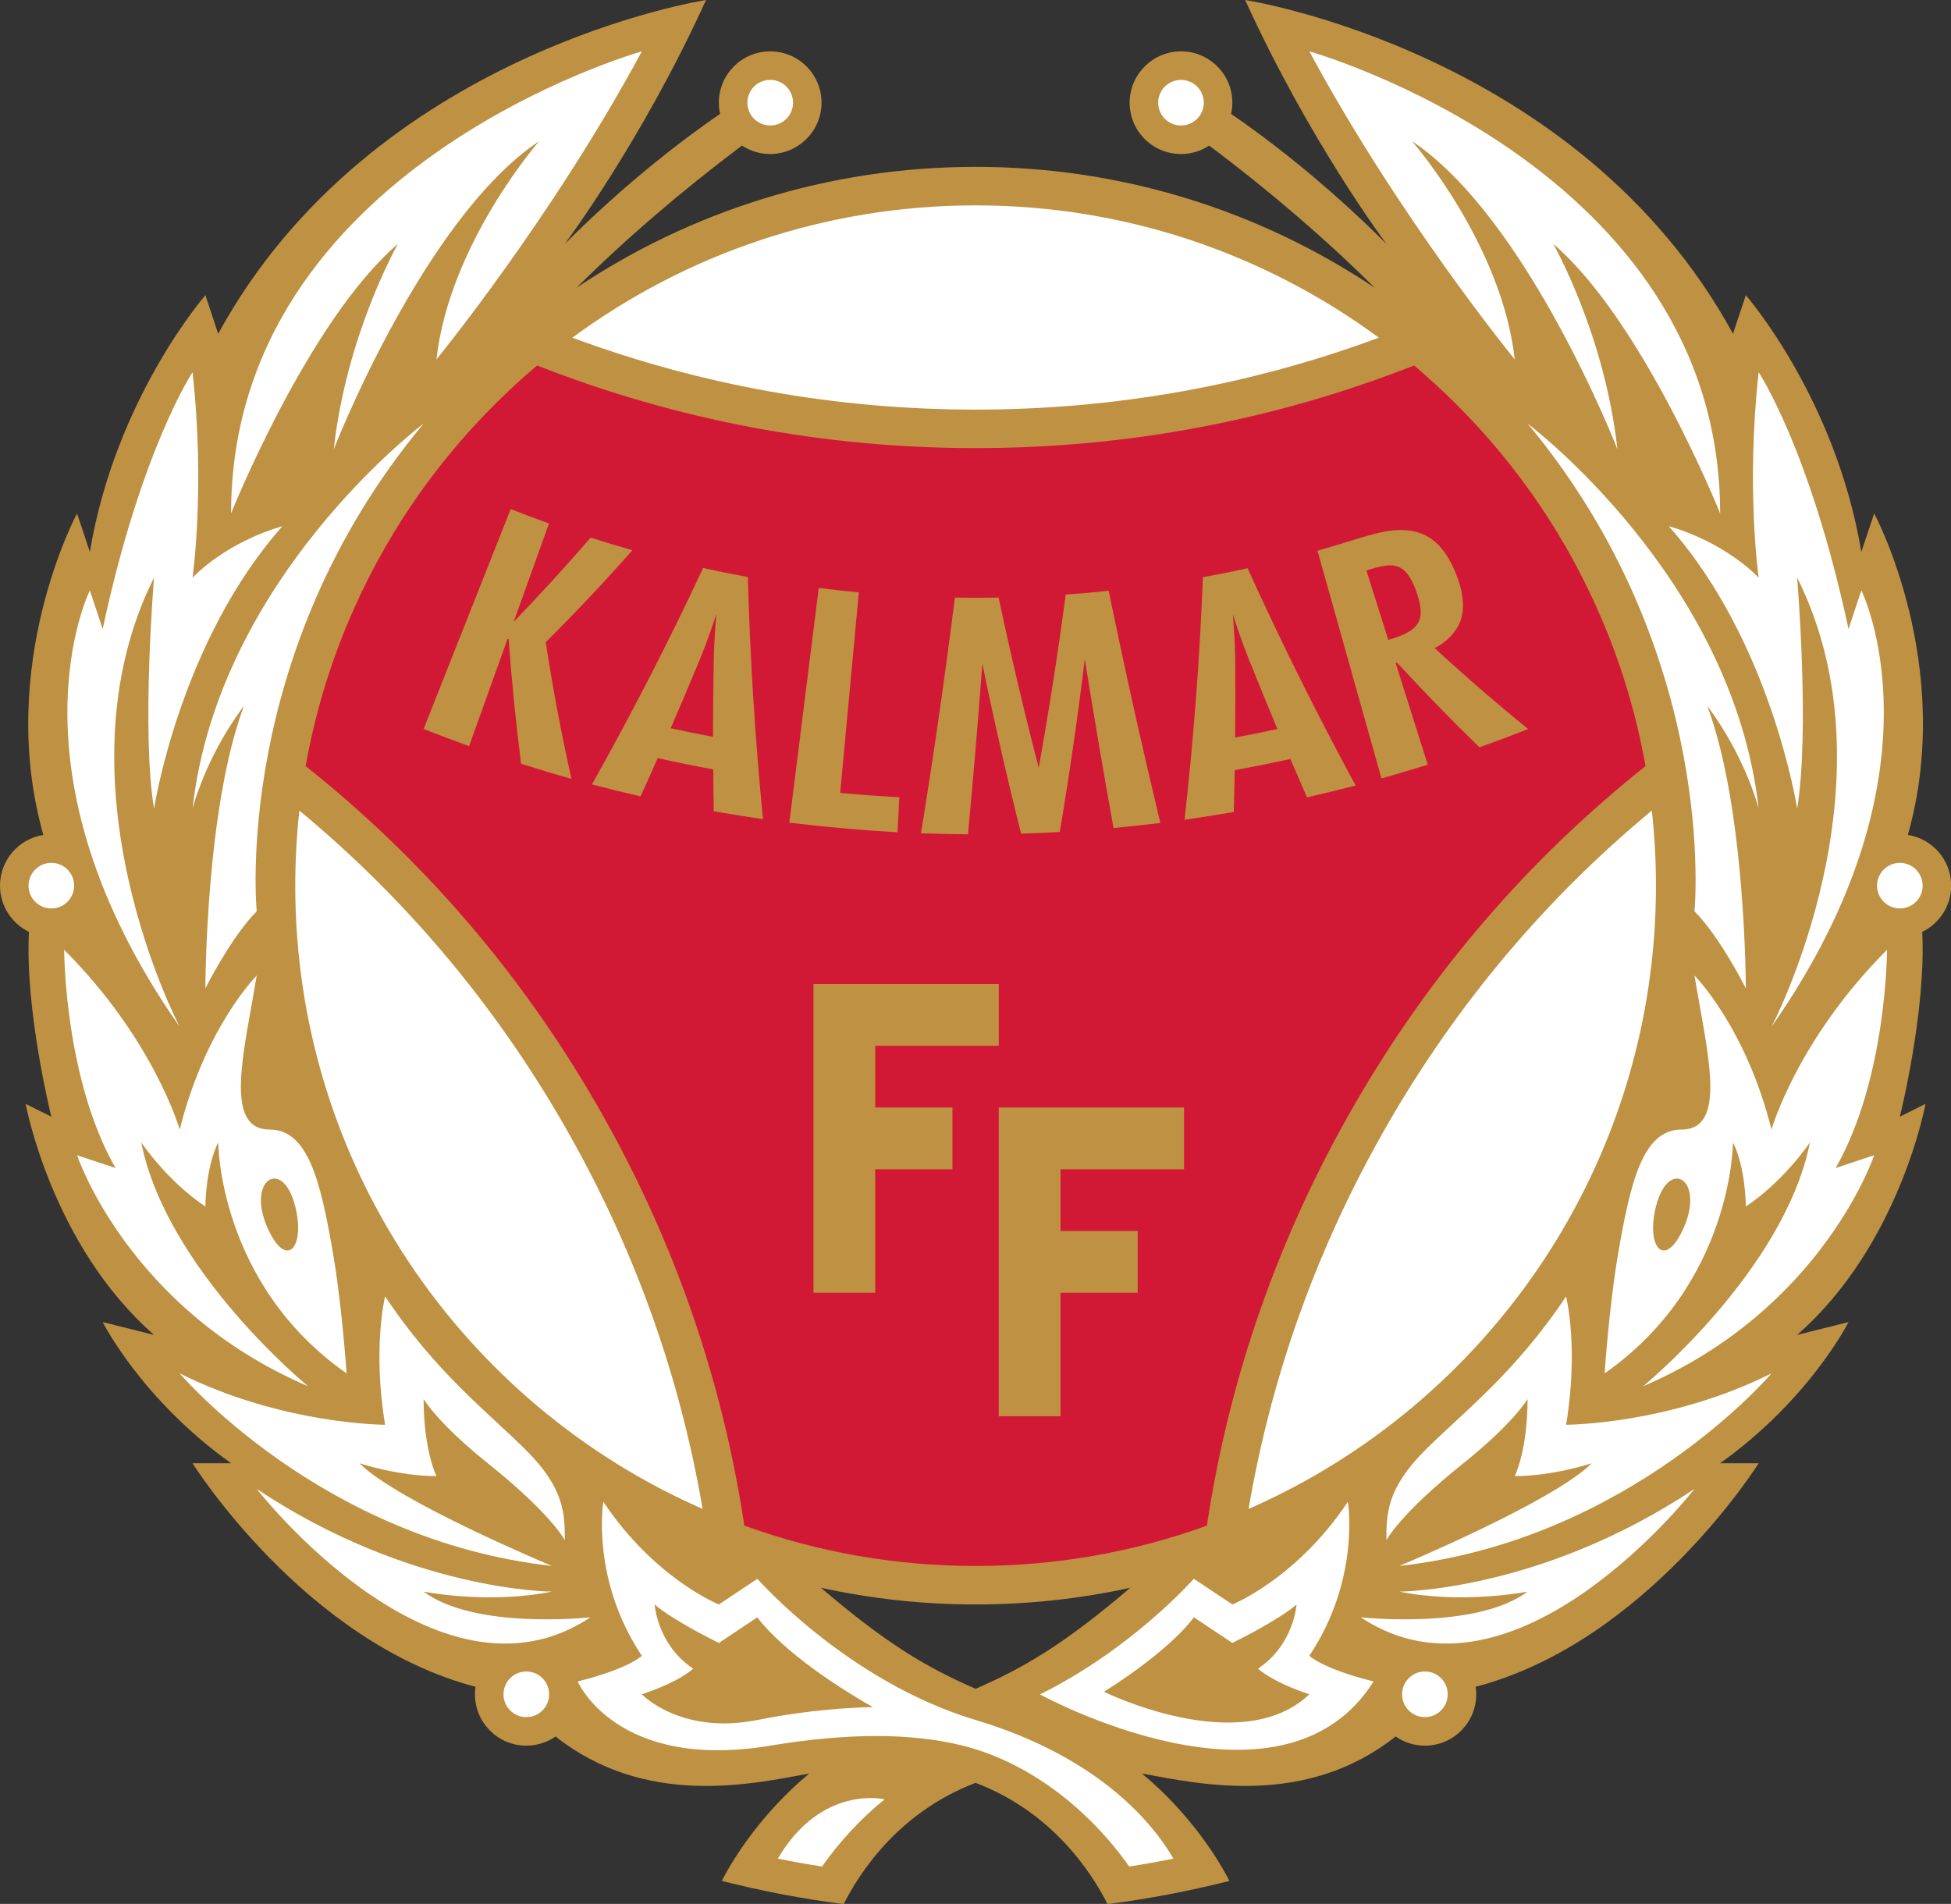
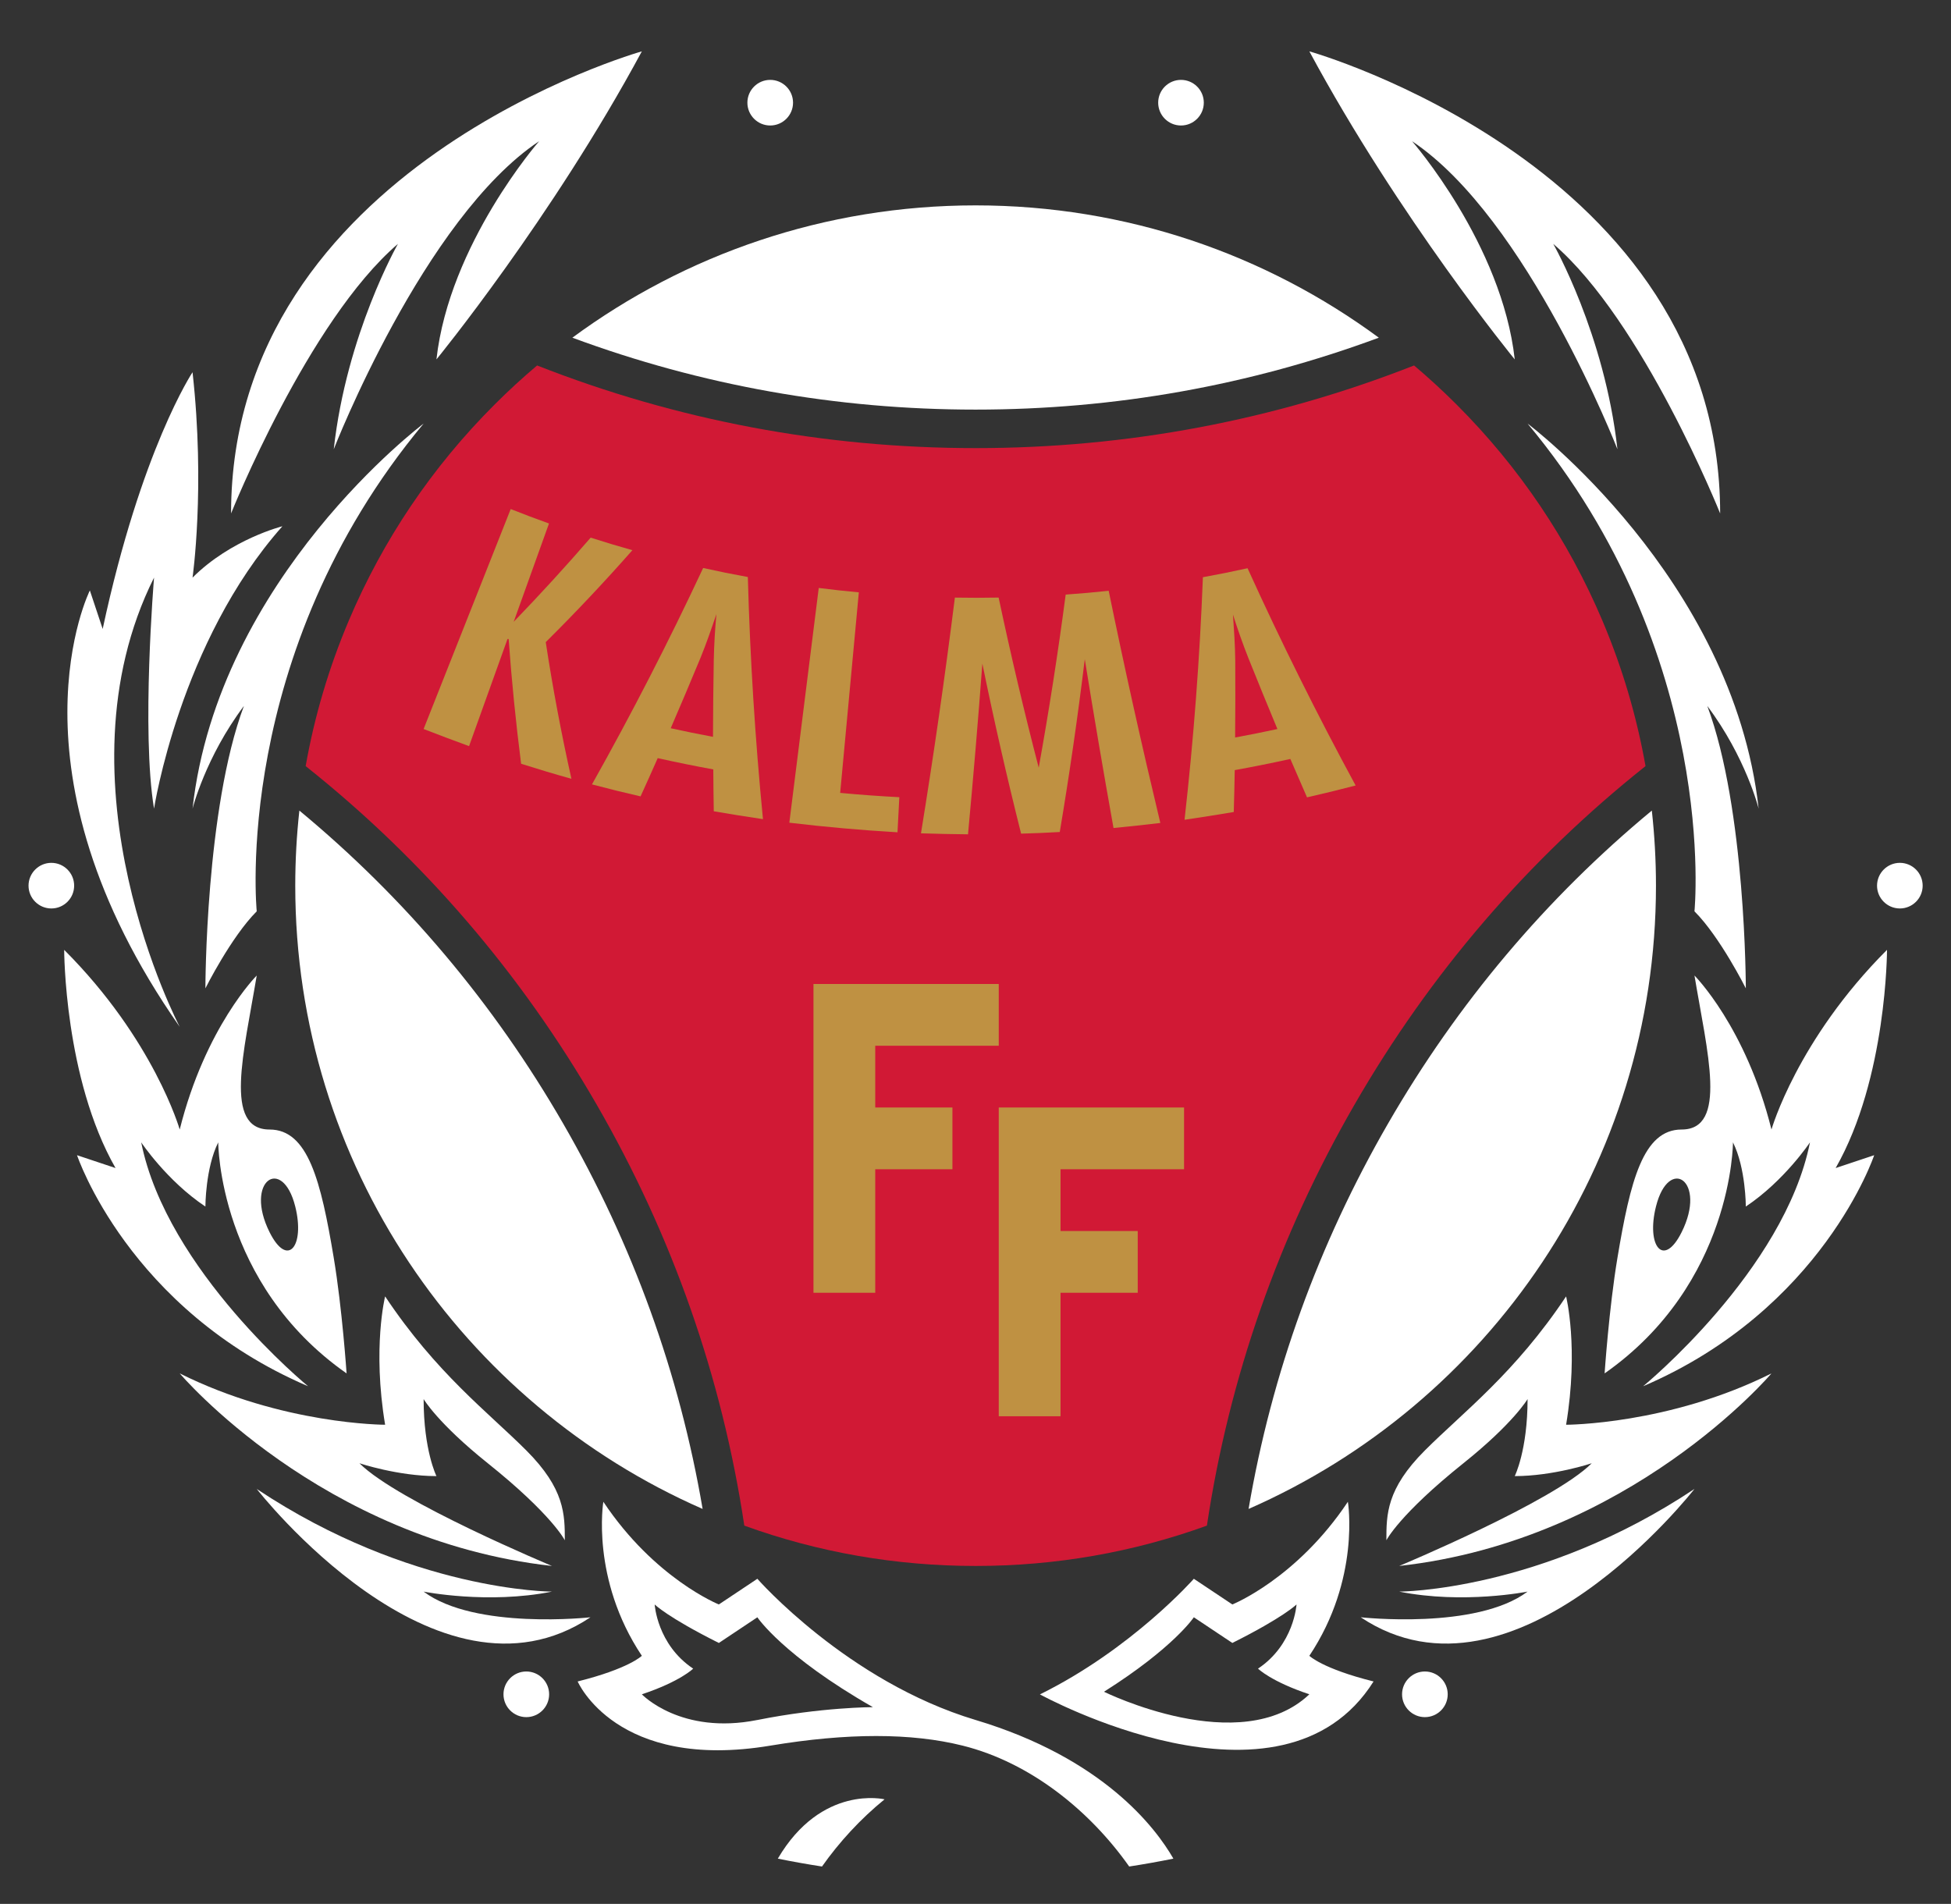
<svg xmlns="http://www.w3.org/2000/svg" xmlns:ns1="http://www.inkscape.org/namespaces/inkscape" xmlns:ns2="http://sodipodi.sourceforge.net/DTD/sodipodi-0.dtd" width="84.667mm" height="82.631mm" viewBox="0 0 320 312.305" version="1.1" id="svg171" ns1:version="1.0.1 (3bc2e813f5, 2020-09-07)" ns2:docname="Kalmar FF logo.svg">
  <rect x="0" y="0" width="320" height="312.305" fill="#333333" stroke="none" />
  <defs id="defs165">
    <clipPath id="clip1">
-       <path d="M 0,0 H 283.469 V 276.648 H 0 Z m 0,0" id="path2" />
-     </clipPath>
+       </clipPath>
  </defs>
  <g ns1:label="Layer 1" ns1:groupmode="layer" id="layer1" transform="translate(11.429,-186.705)">
    <g id="surface9099" transform="matrix(1.129,0,0,1.129,-11.429,186.705)">
      <g clip-path="url(#clip1)" clip-rule="nonzero" id="g9">
        <path style="fill:#bf9142;fill-opacity:1;fill-rule:nonzero;stroke:none" d="m 164.207,230.688 c -9.602,8.195 -15.41,11.605 -22.473,14.68 -7.066,-3.074 -12.875,-6.484 -22.477,-14.68 7.238,1.586 14.758,2.426 22.477,2.426 7.715,0 15.234,-0.84 22.473,-2.426 z M 283.465,128.68 c 0,-3.727 -2.73,-6.812 -6.297,-7.371 6.973,-24.676 -4.891,-46.711 -4.891,-46.711 l -1.867,5.594 C 266.68,57.812 253.629,42.895 253.629,42.895 l -1.867,5.594 C 229.383,7.461 180.895,0 180.895,0 c 9.324,20.516 20.516,35.434 20.516,35.434 -9.031,-9.031 -17.375,-15.328 -22.559,-18.891 0.117,-0.523 0.18,-1.066 0.18,-1.625 0,-4.293 -3.629,-7.742 -7.988,-7.441 -3.68,0.254 -6.66,3.234 -6.914,6.914 -0.301,4.359 3.148,7.988 7.441,7.988 1.516,0 2.926,-0.453 4.105,-1.23 9.094,6.84 17.066,13.738 24.027,20.652 -16.586,-11.09 -36.523,-17.559 -57.969,-17.559 -21.449,0 -41.387,6.469 -57.973,17.559 6.961,-6.914 14.938,-13.812 24.027,-20.652 1.27,0.836 2.809,1.297 4.457,1.223 3.754,-0.172 6.836,-3.184 7.09,-6.93 0.297,-4.355 -3.148,-7.98 -7.441,-7.98 -4.121,0 -7.461,3.34 -7.461,7.457 0,0.559 0.062,1.102 0.18,1.625 -5.184,3.562 -13.527,9.859 -22.559,18.891 0,0 11.191,-14.918 20.516,-35.434 0,0 -48.488,7.461 -70.867,48.488 l -1.863,-5.594 c 0,0 -13.055,14.918 -16.785,37.297 l -1.863,-5.594 c 0,0 -11.867,22.035 -4.895,46.711 C 2.73,121.867 0,124.953 0,128.68 c 0,2.953 1.719,5.504 4.207,6.715 -0.602,11.438 3.254,26.852 3.254,26.852 l -3.73,-1.863 c 0,0 3.73,20.512 18.648,33.566 l -7.461,-1.863 c 0,0 5.598,11.188 18.652,20.512 h -5.598 c 0,0 16.227,25.957 41.109,32.477 C 69.031,245.43 69,245.797 69,246.168 c 0,4.117 3.34,7.461 7.461,7.461 1.578,0 3.043,-0.496 4.25,-1.332 13.016,10.285 28.23,6.98 36.844,5.383 -7.484,6.238 -11.465,13.203 -12.699,15.598 5.777,1.469 11.688,2.602 17.711,3.371 2.352,-4.656 8.047,-13.391 19.168,-17.617 11.117,4.227 16.812,12.961 19.164,17.617 6.023,-0.77 11.934,-1.902 17.711,-3.371 -1.23,-2.395 -5.211,-9.359 -12.699,-15.598 8.613,1.598 23.828,4.902 36.844,-5.383 1.207,0.836 2.672,1.332 4.25,1.332 4.121,0 7.461,-3.344 7.461,-7.461 0,-0.371 -0.027,-0.738 -0.082,-1.094 24.883,-6.52 41.109,-32.477 41.109,-32.477 h -5.594 c 13.051,-9.324 18.648,-20.512 18.648,-20.512 l -7.461,1.863 c 14.922,-13.055 18.648,-33.566 18.648,-33.566 l -3.727,1.863 c 0,0 3.852,-15.414 3.25,-26.852 2.488,-1.211 4.207,-3.762 4.207,-6.715" id="path7" />
      </g>
      <path style="fill:#ffffff;fill-opacity:1;fill-rule:nonzero;stroke:none" d="m 221.922,61.543 c 27.977,33.566 24.246,70.863 24.246,70.863 3.73,3.73 7.461,11.191 7.461,11.191 0,0 0,-26.109 -5.598,-41.027 5.598,7.457 7.461,14.918 7.461,14.918 -3.73,-33.566 -33.57,-55.945 -33.57,-55.945" id="path11" />
      <path style="fill:#ffffff;fill-opacity:1;fill-rule:nonzero;stroke:none" d="m 227.52,188.355 c -7.461,11.188 -14.922,16.785 -20.516,22.379 -5.594,5.594 -5.594,9.324 -5.594,13.055 0,0 1.863,-3.73 11.188,-11.191 7.281,-5.824 9.324,-9.324 9.324,-9.324 0,7.461 -1.863,11.191 -1.863,11.191 5.594,0 11.188,-1.867 11.188,-1.867 -5.594,5.598 -27.973,14.922 -27.973,14.922 33.57,-3.73 54.082,-27.977 54.082,-27.977 -14.918,7.461 -29.836,7.461 -29.836,7.461 1.863,-11.188 0,-18.648 0,-18.648" id="path13" />
      <path style="fill:#ffffff;fill-opacity:1;fill-rule:nonzero;stroke:none" d="m 221.922,231.246 c -7.457,5.598 -24.242,3.73 -24.242,3.73 22.379,14.922 48.488,-18.648 48.488,-18.648 -22.379,14.918 -42.895,14.918 -42.895,14.918 9.324,1.867 18.648,0 18.648,0" id="path15" />
      <path style="fill:#ffffff;fill-opacity:1;fill-rule:nonzero;stroke:none" d="m 205.141,20.516 c 16.781,11.188 29.836,44.754 29.836,44.754 -1.863,-16.781 -9.324,-29.836 -9.324,-29.836 13.055,11.188 24.246,39.164 24.246,39.164 0,-50.355 -59.68,-67.137 -59.68,-67.137 13.055,24.242 29.84,44.758 29.84,44.758 -1.863,-16.785 -14.918,-31.703 -14.918,-31.703" id="path17" />
-       <path style="fill:#ffffff;fill-opacity:1;fill-rule:nonzero;stroke:none" d="m 242.438,76.461 c 14.918,16.785 18.648,41.027 18.648,41.027 1.863,-11.188 0,-33.566 0,-33.566 14.922,29.836 -3.73,65.27 -3.73,65.27 26.109,-37.301 13.055,-63.406 13.055,-63.406 l -1.863,5.594 c -5.598,-26.109 -13.055,-37.297 -13.055,-37.297 -1.863,16.785 0,29.84 0,29.84 -5.594,-5.598 -13.055,-7.461 -13.055,-7.461" id="path19" />
      <path style="fill:#ffffff;fill-opacity:1;fill-rule:nonzero;stroke:none" d="m 113,270.043 c 2.129,0.434 4.27,0.812 6.418,1.145 2.516,-3.566 5.594,-6.918 9.09,-9.762 0,0 -9.152,-2.203 -15.508,8.617" id="path21" />
      <path style="fill:#ffffff;fill-opacity:1;fill-rule:nonzero;stroke:none" d="m 27.973,117.488 c 0,0 1.867,-7.461 7.461,-14.918 -5.594,14.918 -5.594,41.027 -5.594,41.027 0,0 3.73,-7.461 7.457,-11.191 0,0 -3.727,-37.297 24.246,-70.863 0,0 -29.84,22.379 -33.57,55.945" id="path23" />
      <path style="fill:#ffffff;fill-opacity:1;fill-rule:nonzero;stroke:none" d="m 52.219,212.598 c 0,0 5.594,1.867 11.188,1.867 0,0 -1.863,-3.73 -1.863,-11.191 0,0 2.043,3.5 9.324,9.324 9.324,7.461 11.188,11.191 11.188,11.191 0,-3.73 0,-7.461 -5.594,-13.055 -5.594,-5.594 -13.055,-11.191 -20.512,-22.379 0,0 -1.867,7.461 0,18.648 0,0 -14.922,0 -29.84,-7.461 0,0 20.512,24.246 54.082,27.977 0,0 -22.379,-9.324 -27.973,-14.922" id="path25" />
      <path style="fill:#ffffff;fill-opacity:1;fill-rule:nonzero;stroke:none" d="m 85.785,234.977 c 0,0 -16.785,1.867 -24.242,-3.73 0,0 9.324,1.867 18.648,0 0,0 -20.516,0 -42.895,-14.918 0,0 26.109,33.57 48.488,18.648" id="path27" />
      <path style="fill:#ffffff;fill-opacity:1;fill-rule:nonzero;stroke:none" d="m 57.812,35.434 c 0,0 -7.461,13.055 -9.324,29.836 0,0 13.055,-33.566 29.836,-44.754 0,0 -13.051,14.918 -14.918,31.703 0,0 16.785,-20.516 29.84,-44.758 0,0 -59.676,16.781 -59.676,67.137 0,0 11.188,-27.977 24.242,-39.164" id="path29" />
      <path style="fill:#ffffff;fill-opacity:1;fill-rule:nonzero;stroke:none" d="m 22.379,83.922 c 0,0 -1.863,22.379 0,33.566 0,0 3.73,-24.242 18.648,-41.027 0,0 -7.457,1.863 -13.055,7.461 0,0 1.867,-13.055 0,-29.84 0,0 -7.457,11.188 -13.055,37.297 l -1.863,-5.594 c 0,0 -13.055,26.105 13.055,63.406 0,0 -18.648,-35.434 -3.73,-65.27" id="path31" />
      <path style="fill:#ffffff;fill-opacity:1;fill-rule:nonzero;stroke:none" d="m 141.734,59.512 c 20.195,0 39.867,-3.516 58.578,-10.449 -16.391,-12.078 -36.652,-19.223 -58.578,-19.223 -21.93,0 -42.191,7.145 -58.582,19.223 18.711,6.934 38.383,10.449 58.582,10.449" id="path33" />
      <path style="fill:#ffffff;fill-opacity:1;fill-rule:nonzero;stroke:none" d="m 201.641,163.262 c -10.105,17.504 -16.902,36.305 -20.25,55.973 34.848,-15.273 59.184,-50.074 59.184,-90.555 0,-3.688 -0.207,-7.328 -0.602,-10.91 -15.355,12.715 -28.234,27.988 -38.332,45.492" id="path35" />
      <path style="fill:#ffffff;fill-opacity:1;fill-rule:nonzero;stroke:none" d="M 102.074,219.234 C 98.723,199.566 91.93,180.766 81.824,163.262 71.727,145.758 58.848,130.484 43.492,117.77 c -0.395,3.582 -0.598,7.223 -0.598,10.91 0,40.48 24.332,75.281 59.18,90.555" id="path37" />
      <path style="fill:#ffffff;fill-opacity:1;fill-rule:nonzero;stroke:none" d="m 171.57,18.234 c 1.828,0 3.316,-1.488 3.316,-3.316 0,-1.828 -1.488,-3.312 -3.316,-3.312 -1.828,0 -3.312,1.484 -3.312,3.312 0,1.828 1.484,3.316 3.312,3.316" id="path39" />
      <path style="fill:#ffffff;fill-opacity:1;fill-rule:nonzero;stroke:none" d="m 276.008,125.363 c -1.828,0 -3.316,1.488 -3.316,3.316 0,1.828 1.488,3.312 3.316,3.312 1.828,0 3.312,-1.484 3.312,-3.312 0,-1.828 -1.484,-3.316 -3.312,-3.316" id="path41" />
      <path style="fill:#ffffff;fill-opacity:1;fill-rule:nonzero;stroke:none" d="m 207.004,242.852 c -1.828,0 -3.316,1.488 -3.316,3.316 0,1.828 1.488,3.316 3.316,3.316 1.828,0 3.316,-1.488 3.316,-3.316 0,-1.828 -1.488,-3.316 -3.316,-3.316" id="path43" />
      <path style="fill:#ffffff;fill-opacity:1;fill-rule:nonzero;stroke:none" d="m 111.895,18.234 c 1.828,0 3.316,-1.488 3.316,-3.316 0,-1.828 -1.488,-3.312 -3.316,-3.312 -1.828,0 -3.316,1.484 -3.316,3.312 0,1.828 1.488,3.316 3.316,3.316" id="path45" />
      <path style="fill:#ffffff;fill-opacity:1;fill-rule:nonzero;stroke:none" d="m 10.773,128.68 c 0,-1.828 -1.484,-3.316 -3.312,-3.316 -1.828,0 -3.316,1.488 -3.316,3.316 0,1.828 1.488,3.312 3.316,3.312 1.828,0 3.312,-1.484 3.312,-3.312" id="path47" />
      <path style="fill:#ffffff;fill-opacity:1;fill-rule:nonzero;stroke:none" d="m 76.461,242.852 c -1.828,0 -3.316,1.488 -3.316,3.316 0,1.828 1.488,3.316 3.316,3.316 1.828,0 3.316,-1.488 3.316,-3.316 0,-1.828 -1.488,-3.316 -3.316,-3.316" id="path49" />
      <path style="fill:#ffffff;fill-opacity:1;fill-rule:nonzero;stroke:none" d="m 244.301,179.031 c -2.637,5.273 -5.16,1.992 -3.727,-3.73 1.863,-7.461 7.457,-3.73 3.727,3.73 z m 13.055,-14.922 c -3.727,-14.918 -11.188,-22.375 -11.188,-22.375 1.863,11.188 4.859,22.375 -1.867,22.375 -5.594,0 -7.457,7.461 -9.324,18.652 -1.227,7.355 -1.863,16.781 -1.863,16.781 18.648,-13.055 18.648,-33.566 18.648,-33.566 1.867,3.73 1.867,9.324 1.867,9.324 5.594,-3.73 9.32,-9.324 9.32,-9.324 -3.727,18.648 -24.242,35.434 -24.242,35.434 26.109,-11.191 33.57,-33.57 33.57,-33.57 l -5.598,1.867 c 7.461,-13.055 7.461,-31.703 7.461,-31.703 -13.055,13.055 -16.785,26.105 -16.785,26.105" id="path51" />
      <path style="fill:#ffffff;fill-opacity:1;fill-rule:nonzero;stroke:none" d="m 160.383,245.797 c 10.129,-6.395 13.055,-10.82 13.055,-10.82 l 5.594,3.73 c 7.457,-3.73 9.324,-5.594 9.324,-5.594 0,0 -0.344,5.824 -5.594,9.324 0,0 1.863,1.863 7.457,3.73 -9.965,9.453 -29.836,-0.371 -29.836,-0.371 z m 35.434,-27.602 c -7.461,11.188 -16.785,14.918 -16.785,14.918 l -5.594,-3.73 c 0,0 -8.984,10.199 -22.359,16.797 0,0 35.129,19.316 48.469,-1.879 -7.461,-1.863 -9.328,-3.727 -9.328,-3.727 7.461,-11.191 5.598,-22.379 5.598,-22.379" id="path53" />
      <path style="fill:#ffffff;fill-opacity:1;fill-rule:nonzero;stroke:none" d="m 110.027,249.898 c -11.121,2.223 -16.781,-3.73 -16.781,-3.73 5.594,-1.867 7.457,-3.73 7.457,-3.73 -5.246,-3.5 -5.594,-9.324 -5.594,-9.324 0,0 1.867,1.863 9.324,5.594 l 5.594,-3.73 c 0,0 3.73,5.598 16.785,13.055 0,0 -7.457,0 -16.785,1.867 z m 31.707,0 c -18.648,-5.598 -31.707,-20.516 -31.707,-20.516 l -5.594,3.73 c 0,0 -9.324,-3.73 -16.781,-14.918 0,0 -1.867,11.188 5.594,22.379 0,0 -1.867,1.863 -9.324,3.727 0,0 5.594,13.055 27.973,9.328 11.191,-1.867 20.512,-1.867 27.973,0 9.828,2.457 18.461,9.449 24.18,17.559 2.152,-0.332 4.289,-0.711 6.418,-1.145 -2.566,-4.469 -10.184,-14.582 -28.73,-20.145" id="path55" />
      <path style="fill:#ffffff;fill-opacity:1;fill-rule:nonzero;stroke:none" d="m 42.895,175.301 c 1.43,5.723 -1.094,9.004 -3.73,3.73 -3.73,-7.461 1.863,-11.191 3.73,-3.73 z m -22.379,-9.324 c 0,0 3.727,5.594 9.324,9.324 0,0 0,-5.594 1.863,-9.324 0,0 0,20.512 18.648,33.566 0,0 -0.637,-9.426 -1.863,-16.781 -1.867,-11.191 -3.73,-18.652 -9.324,-18.652 -6.727,0 -3.73,-11.188 -1.867,-22.375 0,0 -7.457,7.457 -11.188,22.375 0,0 -3.73,-13.051 -16.785,-26.105 0,0 0,18.648 7.461,31.703 l -5.594,-1.867 c 0,0 7.457,22.379 33.566,33.57 0,0 -20.516,-16.785 -24.242,-35.434" id="path57" />
      <path style="fill:#d11935;fill-opacity:1;fill-rule:nonzero;stroke:none" d="m 239.059,111.309 c -17.047,13.555 -31.254,30.074 -42.262,49.156 -11.012,19.078 -18.227,39.648 -21.461,61.195 -10.742,3.891 -22.02,5.859 -33.602,5.859 -11.586,0 -22.863,-1.969 -33.602,-5.859 -3.238,-21.547 -10.453,-42.117 -21.461,-61.195 -11.012,-19.082 -25.219,-35.602 -42.266,-49.156 1.281,-7.23 3.367,-14.285 6.25,-21.102 4.98,-11.77 12.105,-22.34 21.188,-31.418 1.988,-1.992 4.055,-3.891 6.188,-5.691 20.277,7.969 41.691,12.008 63.703,12.008 22.008,0 43.422,-4.039 63.699,-12.008 2.133,1.801 4.199,3.699 6.188,5.691 9.082,9.078 16.207,19.648 21.188,31.418 2.883,6.816 4.969,13.871 6.25,21.102" id="path59" />
      <path style="fill:#bf9142;fill-opacity:1;fill-rule:nonzero;stroke:none" d="m 79.285,93.297 c 1.016,6.664 2.262,13.273 3.73,19.855 -2.449,-0.684 -4.887,-1.414 -7.309,-2.184 -0.77,-6.031 -1.375,-12.062 -1.812,-18.125 -0.062,-0.004 -0.094,-0.008 -0.16,-0.012 -1.863,5.191 -3.727,10.387 -5.59,15.574 -2.211,-0.805 -4.41,-1.637 -6.602,-2.488 4.219,-10.652 8.434,-21.309 12.652,-31.957 1.84,0.73 3.695,1.43 5.562,2.098 -1.711,4.762 -3.422,9.523 -5.129,14.285 3.84,-3.98 7.562,-8.047 11.184,-12.23 2.008,0.648 4.031,1.254 6.062,1.824 -4.051,4.598 -8.238,9.043 -12.59,13.359" id="path61" />
      <path style="fill:#bf9142;fill-opacity:1;fill-rule:nonzero;stroke:none" d="m 97.441,105.805 c 2.035,0.449 4.086,0.867 6.141,1.25 0.012,-3.723 0.047,-7.445 0.113,-11.168 0.047,-2.219 0.18,-4.453 0.383,-6.664 -0.723,2.125 -1.449,4.246 -2.297,6.324 -1.422,3.43 -2.867,6.852 -4.34,10.258 z m 13.402,13.211 c -2.391,-0.355 -4.77,-0.738 -7.148,-1.145 -0.035,-2.027 -0.059,-4.055 -0.07,-6.082 -2.703,-0.492 -5.395,-1.043 -8.074,-1.641 -0.82,1.859 -1.648,3.711 -2.492,5.559 C 90.695,115.168 88.344,114.586 86,113.965 c 5.777,-10.285 11.156,-20.754 16.152,-31.441 2.152,0.48 4.32,0.918 6.492,1.312 0.32,11.758 1.055,23.477 2.199,35.18" id="path63" />
      <path style="fill:#bf9142;fill-opacity:1;fill-rule:nonzero;stroke:none" d="m 130.387,120.926 c -5.258,-0.309 -10.484,-0.77 -15.715,-1.395 1.426,-11.367 2.852,-22.738 4.273,-34.105 1.938,0.246 3.879,0.457 5.824,0.637 -0.906,9.711 -1.809,19.426 -2.711,29.137 2.859,0.27 5.723,0.477 8.594,0.625 -0.105,2.039 -0.16,3.062 -0.266,5.102" id="path65" />
      <path style="fill:#bf9142;fill-opacity:1;fill-rule:nonzero;stroke:none" d="m 153.961,120.883 c -2.246,0.125 -3.371,0.172 -5.617,0.238 -2.059,-8.191 -3.938,-16.422 -5.629,-24.699 -0.621,8.273 -1.316,16.539 -2.086,24.797 -2.277,-0.023 -4.551,-0.07 -6.832,-0.145 1.852,-11.387 3.492,-22.801 4.926,-34.25 2.117,0.039 4.238,0.039 6.355,-0.004 1.758,8.285 3.695,16.523 5.824,24.719 1.504,-8.355 2.812,-16.734 3.918,-25.152 2.082,-0.145 4.168,-0.328 6.246,-0.551 2.316,11.285 4.82,22.527 7.504,33.734 -2.266,0.266 -4.531,0.512 -6.801,0.734 -1.465,-8.164 -2.855,-16.34 -4.176,-24.531 -1.02,8.398 -2.23,16.766 -3.633,25.109" id="path67" />
      <path style="fill:#bf9142;fill-opacity:1;fill-rule:nonzero;stroke:none" d="m 179.434,107.152 c 2.055,-0.375 4.105,-0.789 6.145,-1.23 -1.434,-3.438 -2.844,-6.883 -4.227,-10.336 -0.816,-2.066 -1.559,-4.176 -2.23,-6.293 0.156,2.238 0.309,4.473 0.332,6.719 0.023,3.715 0.016,7.426 -0.019,11.141 z m 17.508,6.973 c -2.344,0.613 -4.699,1.188 -7.062,1.723 -0.816,-1.855 -1.625,-3.715 -2.422,-5.578 -2.684,0.594 -5.375,1.133 -8.078,1.621 -0.035,2.027 -0.082,4.059 -0.141,6.086 -2.383,0.402 -4.762,0.777 -7.152,1.129 1.32,-11.719 2.211,-23.457 2.668,-35.242 2.168,-0.391 4.336,-0.828 6.488,-1.305 4.859,10.711 10.094,21.223 15.699,31.566" id="path69" />
-       <path style="fill:#bf9142;fill-opacity:1;fill-rule:nonzero;stroke:none" d="m 198.508,82.891 c 1.059,3.363 2.121,6.723 3.184,10.086 0.348,-0.113 0.523,-0.168 0.871,-0.281 1.293,-0.414 2.25,-0.91 2.863,-1.469 0.613,-0.562 0.938,-1.262 0.969,-2.094 0.031,-0.828 -0.18,-1.891 -0.633,-3.184 -0.484,-1.375 -1.027,-2.352 -1.621,-2.934 -0.598,-0.578 -1.289,-0.871 -2.074,-0.879 -0.785,-0.008 -1.785,0.188 -3.008,0.578 -0.223,0.07 -0.332,0.105 -0.551,0.176 z m 23.5,23.027 c -2.344,0.926 -4.703,1.812 -7.078,2.66 -4.109,-4 -8.102,-8.098 -11.984,-12.316 -0.078,0.023 -0.117,0.035 -0.195,0.059 1.555,4.93 3.109,9.855 4.668,14.781 -2.238,0.691 -4.473,1.359 -6.723,2.004 -3.098,-11.031 -6.195,-22.059 -9.293,-33.09 2.227,-0.641 4.438,-1.309 6.648,-2.004 2.004,-0.551 4.035,-1.141 6.141,-0.984 1.719,0.125 3.18,0.703 4.371,1.762 1.195,1.055 2.195,2.633 3.004,4.68 0.797,2.004 1.309,4.344 0.695,6.473 -0.504,1.734 -2.234,3.48 -3.848,4.211 4.41,4.07 8.934,7.984 13.594,11.766" id="path71" />
      <path style="fill:#bf9142;fill-opacity:1;fill-rule:nonzero;stroke:none" d="m 127.152,151.938 h 17.945 v -8.973 h -26.918 v 44.863 h 8.973 v -17.945 h 11.215 v -8.973 h -11.215 v -8.973" id="path73" />
      <path style="fill:#bf9142;fill-opacity:1;fill-rule:nonzero;stroke:none" d="m 172.016,169.883 v -8.973 h -26.918 v 44.859 h 8.973 v -17.941 h 11.215 v -8.973 h -11.215 v -8.973 h 17.945" id="path75" />
    </g>
  </g>
</svg>